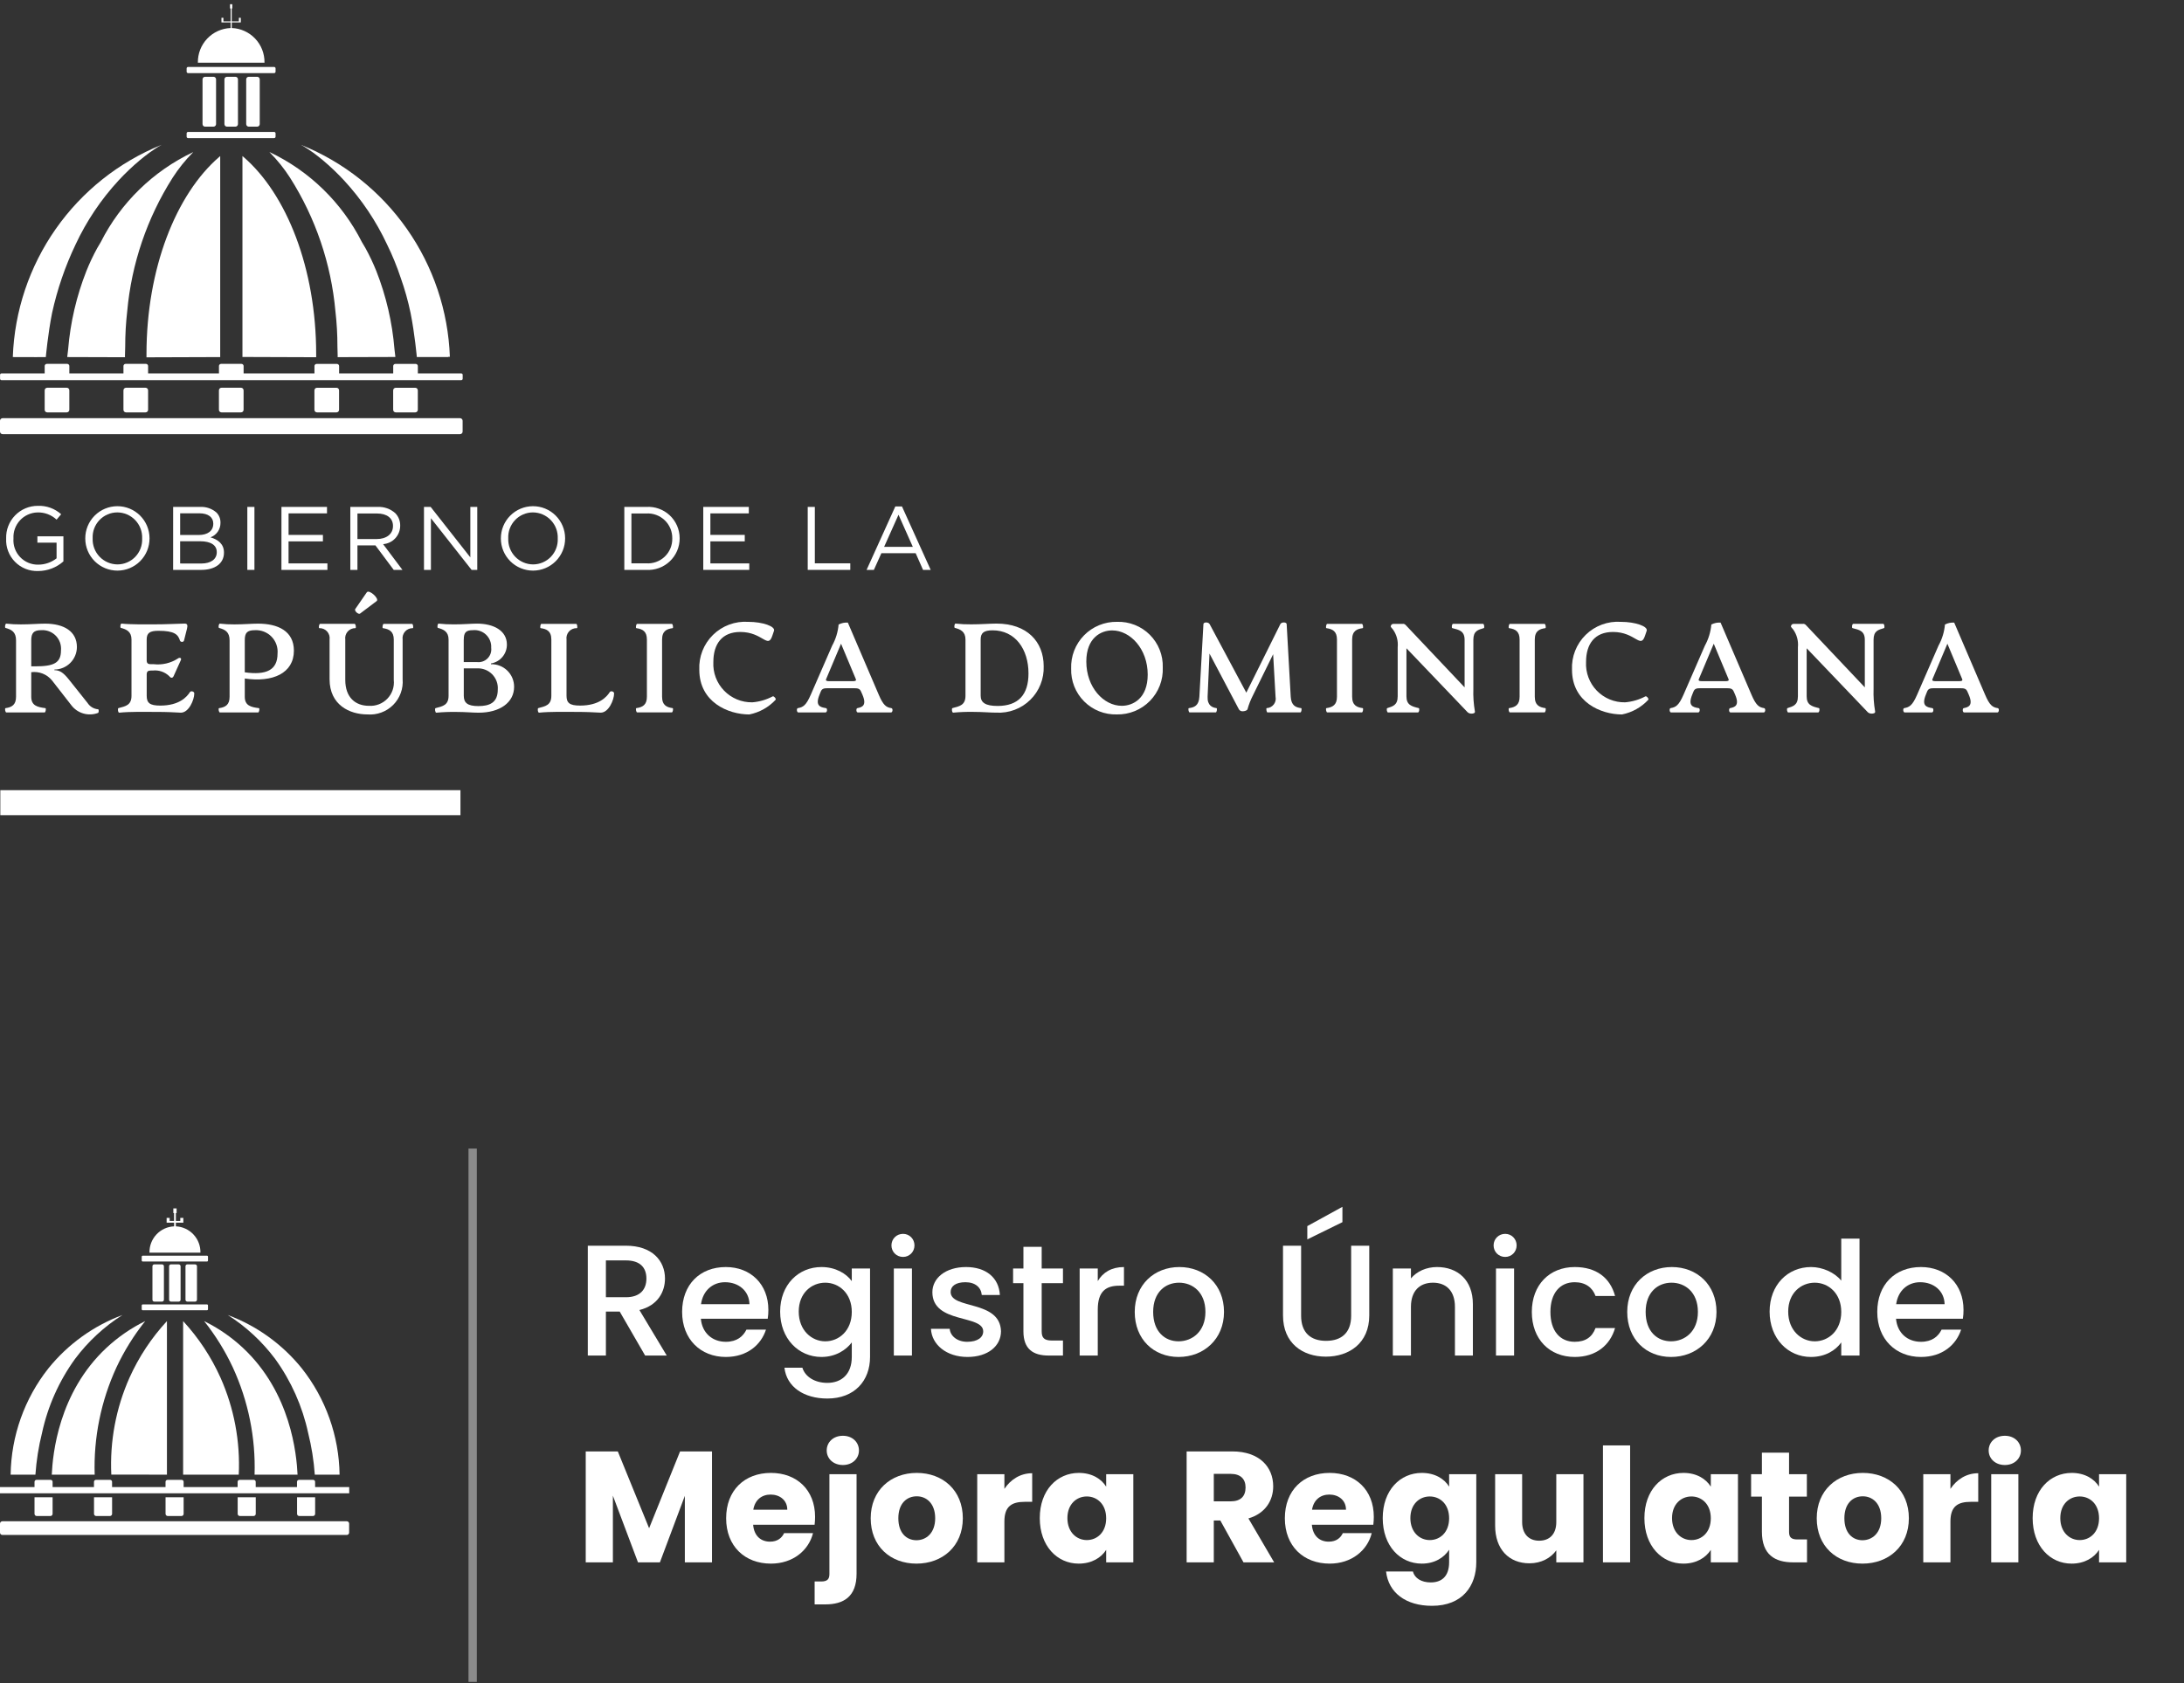
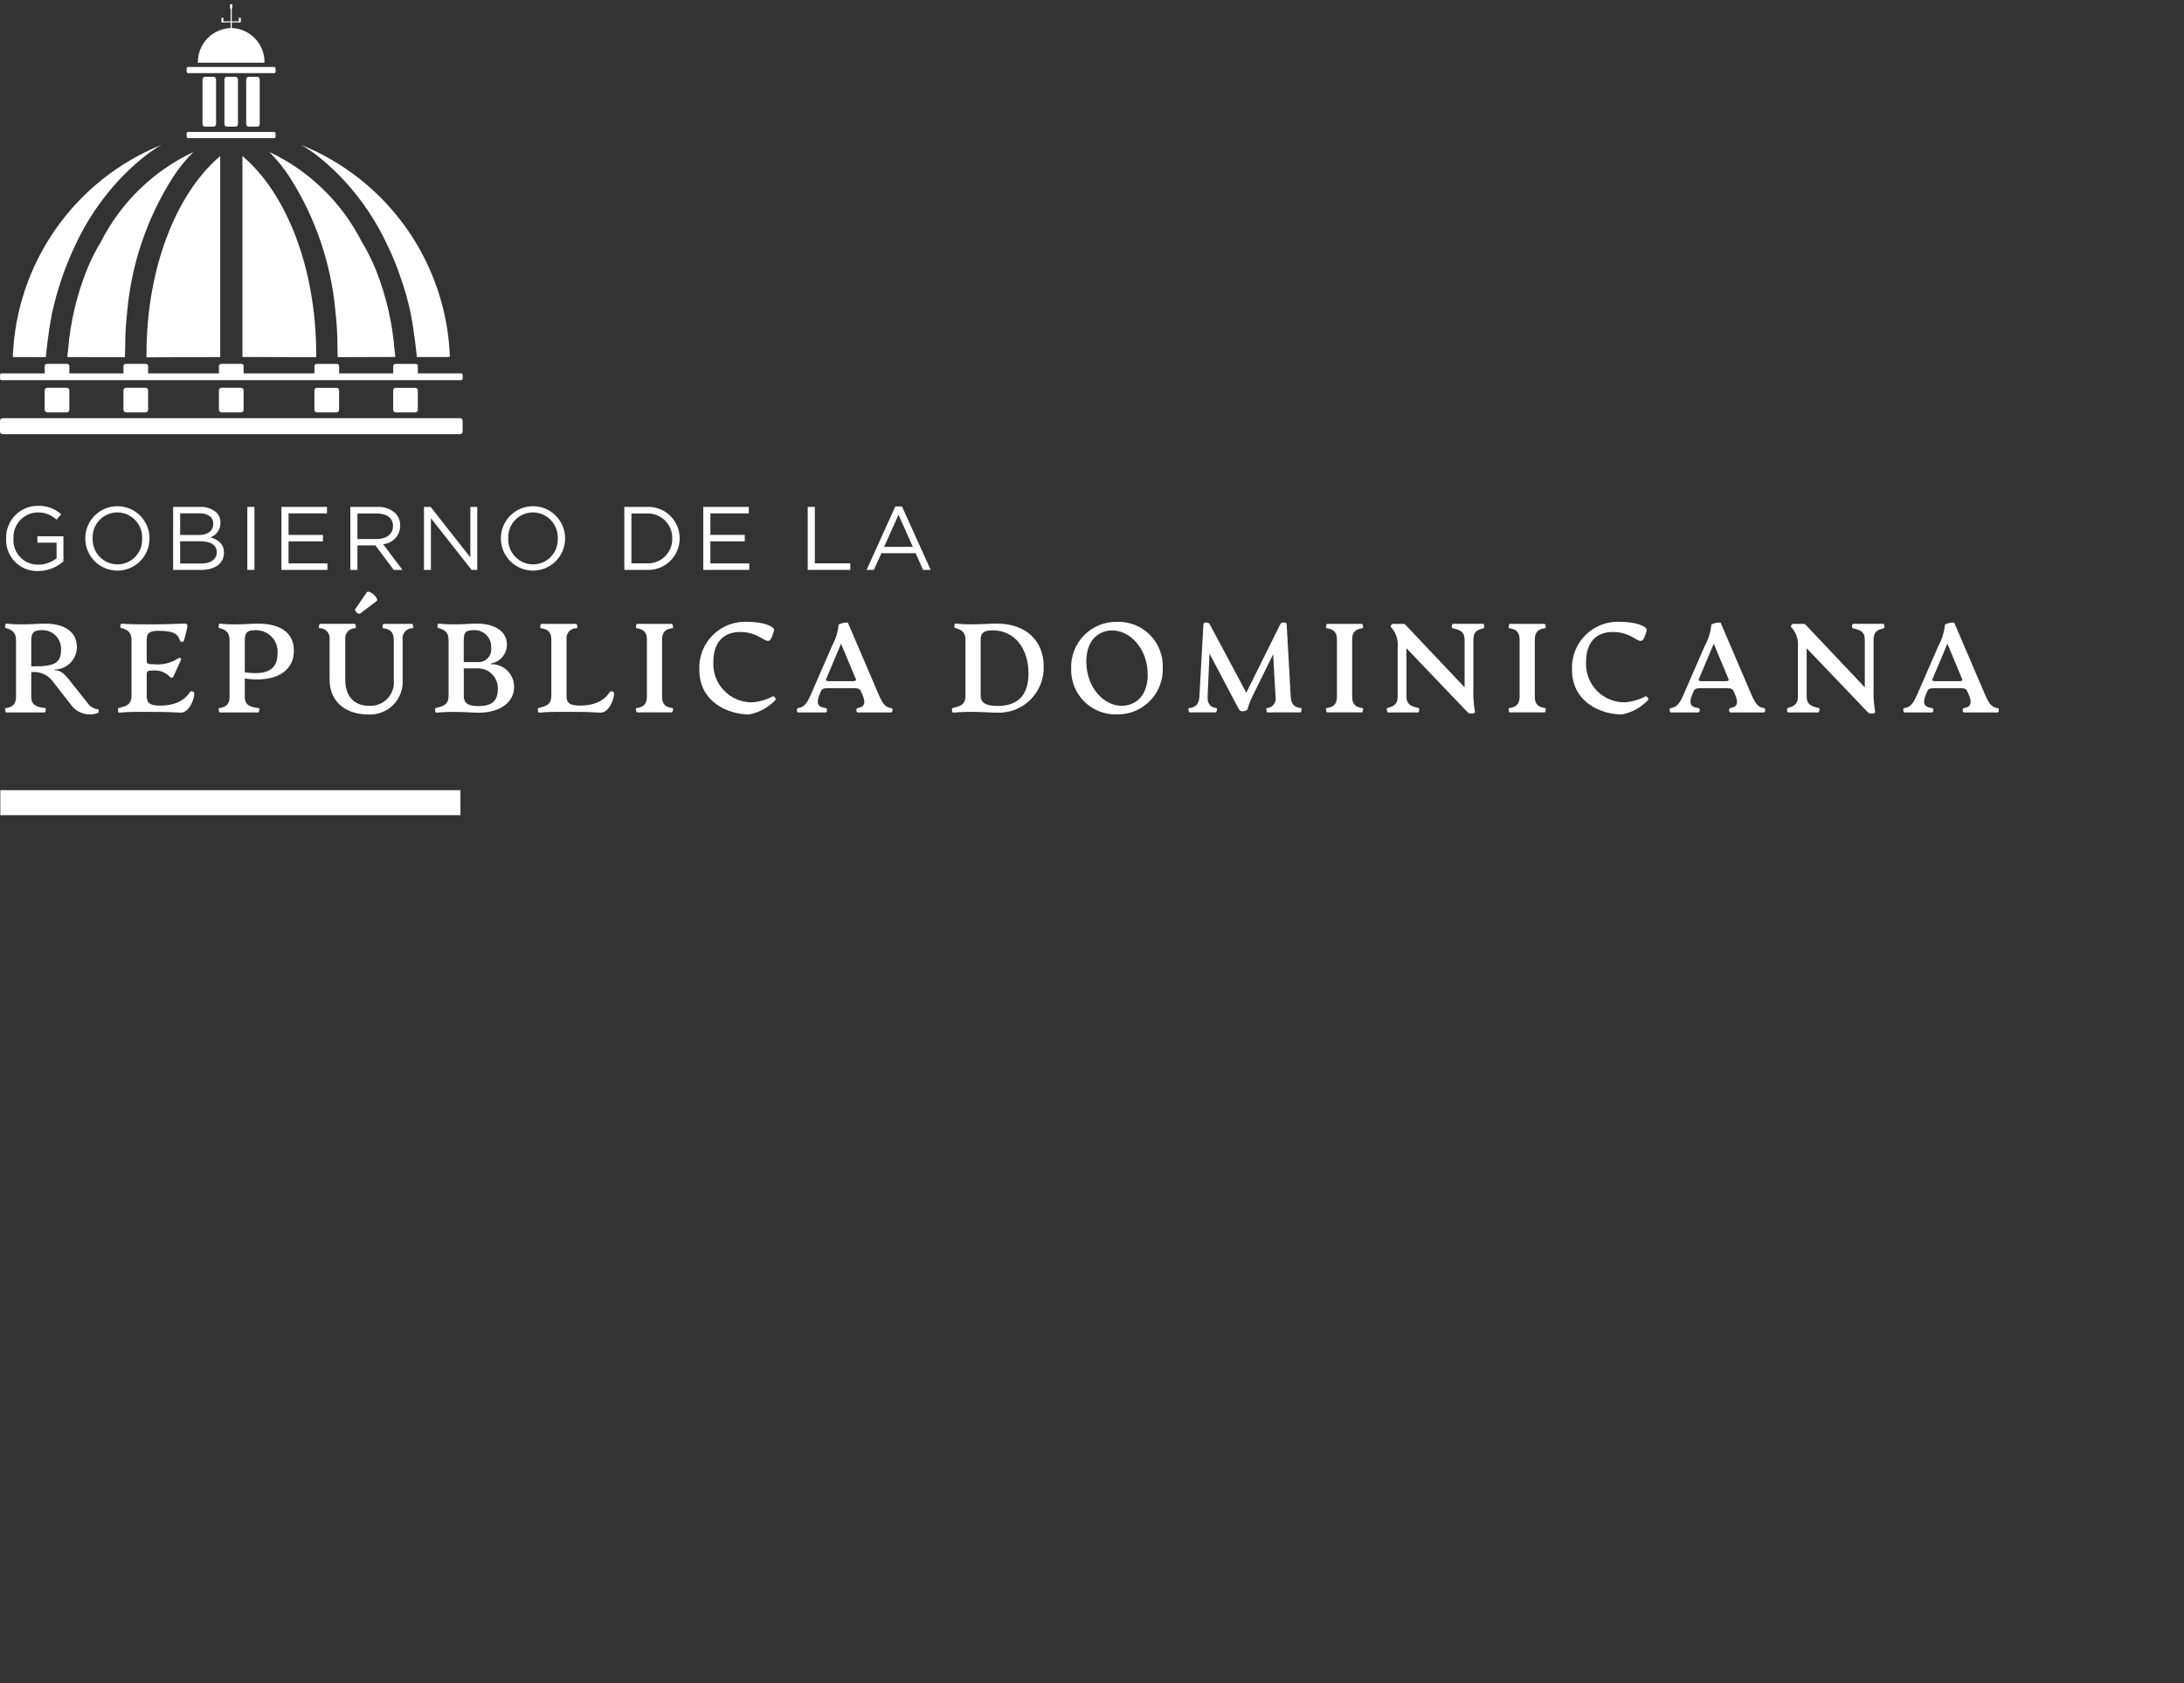
<svg xmlns="http://www.w3.org/2000/svg" width="262" height="202" viewBox="0 0 262 202" fill="none">
  <rect x="0" y="0" width="262" height="202" fill="#333333" stroke="none" />
  <path d="M11.763 85.545C11.205 85.756 10.595 85.782 10.021 85.62C9.447 85.458 8.94 85.117 8.575 84.645L6.237 81.644C5.94 81.282 5.556 81.001 5.121 80.828C4.685 80.656 4.213 80.597 3.748 80.658V83.606C3.748 84.669 4.476 84.851 5.448 84.973C5.554 84.988 5.478 85.489 5.356 85.489H0.756C0.634 85.489 0.543 84.989 0.664 84.973C1.439 84.866 1.924 84.562 1.924 83.606V76.837C1.924 75.837 1.393 75.546 0.664 75.349C0.543 75.319 0.619 74.818 0.756 74.833C1.335 74.899 1.918 74.929 2.501 74.924C3.624 74.924 4.671 74.833 5.401 74.833C7.693 74.833 9.226 75.774 9.226 77.641C9.223 78.356 8.938 79.042 8.432 79.547C7.926 80.053 7.241 80.338 6.526 80.341V80.418C7.133 80.418 7.574 80.676 8.242 81.511L10.503 84.349C10.641 84.564 10.826 84.744 11.045 84.876C11.263 85.007 11.509 85.087 11.763 85.108C11.884 85.106 11.854 85.515 11.763 85.545ZM7.316 78.045C7.346 77.723 7.305 77.398 7.197 77.092C7.088 76.787 6.914 76.509 6.687 76.278C6.46 76.047 6.186 75.868 5.883 75.754C5.579 75.64 5.255 75.593 4.932 75.617C4.032 75.617 3.749 75.981 3.749 76.831V79.957H4.189C6.45 79.959 7.316 79.565 7.316 78.047V78.045Z" fill="white" />
  <path d="M14.211 84.969C15.092 84.742 15.775 84.605 15.775 83.481V76.743C15.775 75.77 15.153 75.513 14.5 75.343C14.378 75.313 14.454 74.811 14.576 74.826C15.684 74.948 17.596 74.918 18.522 74.918C19.903 74.918 20.905 74.856 22.15 74.826C22.514 74.826 22.514 75.07 22.438 75.418L22.074 76.861C22.028 77.074 21.649 77.074 21.588 76.861C21.36 76.118 20.905 75.692 19.008 75.692C17.945 75.692 17.596 75.965 17.596 76.754V79.228C17.596 79.629 17.796 79.698 18.096 79.698H18.43C19.451 79.816 20.481 79.575 21.344 79.016C21.496 78.879 21.83 78.909 21.693 79.216L20.828 81.129C20.707 81.403 20.479 81.373 20.312 81.145C20.051 80.889 19.736 80.695 19.39 80.577C19.044 80.459 18.676 80.419 18.312 80.462H18.099C17.799 80.462 17.599 80.537 17.599 80.931V83.481C17.599 84.347 17.963 84.666 19.223 84.666C21.515 84.666 22.423 83.618 22.79 83.043C22.896 82.874 23.306 82.951 23.306 83.209C23.306 83.983 22.653 85.516 21.697 85.516C20.847 85.471 20.013 85.424 18.738 85.424C17.338 85.424 15.687 85.379 14.306 85.516C14.151 85.531 14.09 84.999 14.211 84.969Z" fill="white" />
  <path d="M29.364 81.416V83.606C29.364 84.669 30.092 84.851 31.064 84.973C31.17 84.988 31.094 85.489 30.973 85.489H26.373C26.252 85.489 26.161 84.989 26.282 84.973C27.057 84.866 27.542 84.562 27.542 83.606V76.837C27.542 75.837 27.011 75.546 26.282 75.349C26.161 75.319 26.237 74.818 26.373 74.833C26.953 74.899 27.536 74.929 28.119 74.924C29.242 74.924 30.183 74.833 30.957 74.833C33.31 74.833 35.257 75.698 35.257 78.081C35.253 80.779 32.718 81.917 29.364 81.416ZM29.364 76.833V80.673C31.944 81.037 33.295 80.415 33.295 78.427C33.328 78.058 33.282 77.686 33.158 77.337C33.034 76.987 32.837 76.668 32.579 76.402C32.321 76.135 32.009 75.928 31.664 75.793C31.319 75.658 30.948 75.599 30.578 75.619C29.622 75.619 29.364 75.952 29.364 76.833Z" fill="white" />
  <path d="M39.538 81.506V76.74C39.562 76.567 39.548 76.39 39.497 76.223C39.446 76.055 39.359 75.901 39.242 75.771C39.124 75.641 38.98 75.538 38.819 75.469C38.658 75.401 38.484 75.368 38.309 75.374C38.187 75.358 38.278 74.857 38.399 74.857H42.543C42.664 74.857 42.756 75.357 42.634 75.374C42.46 75.371 42.288 75.405 42.128 75.474C41.969 75.544 41.827 75.647 41.711 75.777C41.596 75.907 41.51 76.06 41.46 76.227C41.409 76.393 41.396 76.568 41.42 76.74V81.582C41.42 83.706 42.649 84.693 44.258 84.693C44.667 84.72 45.078 84.658 45.461 84.509C45.843 84.361 46.188 84.13 46.473 83.834C46.757 83.537 46.972 83.182 47.105 82.794C47.237 82.405 47.282 81.993 47.238 81.584V76.742C47.238 75.755 46.676 75.481 45.938 75.376C45.832 75.36 45.908 74.859 46.029 74.859H49.438C49.545 74.859 49.638 75.359 49.514 75.376C49.34 75.373 49.168 75.407 49.008 75.476C48.849 75.546 48.707 75.649 48.591 75.779C48.476 75.909 48.39 76.062 48.34 76.229C48.289 76.395 48.276 76.57 48.3 76.742V81.492C48.347 82.059 48.27 82.629 48.074 83.163C47.879 83.697 47.57 84.183 47.169 84.585C46.767 84.988 46.283 85.299 45.75 85.496C45.217 85.693 44.647 85.772 44.08 85.727C41.938 85.727 39.538 84.588 39.538 81.506ZM44 71.078C44.274 70.678 45.549 71.852 45.184 72.125L43.196 73.625C42.996 73.776 42.467 73.291 42.619 73.079L44 71.078Z" fill="white" />
  <path d="M61.673 82.419C61.673 84.3 59.957 85.519 57.423 85.519C56.694 85.519 55.844 85.427 54.723 85.427C53.928 85.414 53.133 85.445 52.34 85.519C52.204 85.534 52.127 85.003 52.249 84.973C53.129 84.745 53.812 84.608 53.812 83.484V76.746C53.812 75.774 53.19 75.516 52.537 75.346C52.416 75.316 52.492 74.815 52.613 74.83C53.224 74.895 53.837 74.926 54.45 74.921C55.664 74.921 56.559 74.83 57.227 74.83C59.185 74.83 60.794 75.65 60.809 77.32C60.819 77.868 60.63 78.401 60.279 78.822C59.928 79.242 59.438 79.522 58.897 79.611V79.702C59.26 79.692 59.62 79.755 59.958 79.887C60.295 80.019 60.603 80.218 60.862 80.472C61.121 80.725 61.327 81.028 61.466 81.363C61.605 81.698 61.676 82.057 61.673 82.419ZM55.632 76.742V79.442H57.195C57.429 79.474 57.666 79.452 57.889 79.377C58.113 79.302 58.316 79.177 58.483 79.011C58.65 78.845 58.777 78.643 58.854 78.421C58.931 78.198 58.955 77.961 58.925 77.727C58.943 77.437 58.897 77.146 58.79 76.874C58.684 76.603 58.519 76.359 58.308 76.158C58.097 75.957 57.845 75.805 57.569 75.712C57.293 75.618 57 75.587 56.71 75.618C55.905 75.619 55.637 75.892 55.637 76.742H55.632ZM59.715 82.752C59.741 82.413 59.694 82.073 59.577 81.754C59.46 81.435 59.276 81.145 59.037 80.903C58.798 80.661 58.51 80.473 58.192 80.353C57.875 80.232 57.535 80.18 57.195 80.202H55.637V83.48C55.637 84.315 56.062 84.726 57.382 84.726C58.713 84.726 59.715 84.33 59.715 82.752Z" fill="white" />
  <path d="M64.577 84.969C65.458 84.741 66.141 84.604 66.141 83.48V76.742C66.141 75.679 65.519 75.466 64.866 75.376C64.745 75.36 64.836 74.859 64.942 74.859H69.131C69.237 74.859 69.313 75.359 69.207 75.376C69.031 75.368 68.855 75.399 68.692 75.466C68.528 75.534 68.382 75.636 68.263 75.767C68.144 75.897 68.056 76.052 68.004 76.221C67.951 76.389 67.937 76.568 67.962 76.742V83.48C67.962 84.346 68.327 84.665 69.587 84.665C71.879 84.665 72.787 83.617 73.153 83.041C73.26 82.873 73.669 82.95 73.669 83.207C73.669 83.981 73.017 85.515 72.06 85.515C71.21 85.469 70.376 85.423 69.101 85.423C67.701 85.423 66.05 85.378 64.669 85.515C64.517 85.53 64.456 84.999 64.577 84.969Z" fill="white" />
  <path d="M76.344 84.969C77.118 84.862 77.604 84.558 77.604 83.602V76.742C77.604 75.785 77.118 75.481 76.344 75.376C76.222 75.36 76.313 74.859 76.434 74.859H80.594C80.715 74.859 80.806 75.359 80.684 75.376C80.032 75.466 79.425 75.676 79.425 76.742V83.602C79.425 84.665 80.032 84.877 80.684 84.969C80.806 84.984 80.715 85.485 80.594 85.485H76.437C76.313 85.485 76.222 84.984 76.344 84.969Z" fill="white" />
  <path d="M83.891 80.37C83.854 79.596 83.982 78.823 84.265 78.101C84.548 77.379 84.98 76.726 85.533 76.183C86.086 75.64 86.748 75.22 87.474 74.95C88.201 74.68 88.976 74.567 89.75 74.617C91.51 74.617 93.028 75.164 92.85 75.695L92.65 76.287C92.103 77.911 91.511 75.832 88.81 75.832C86.639 75.832 85.576 77.243 85.576 79.432C85.543 80.063 85.639 80.694 85.86 81.285C86.081 81.876 86.422 82.416 86.861 82.87C87.299 83.325 87.827 83.684 88.41 83.925C88.993 84.167 89.621 84.285 90.252 84.274C91.107 84.206 91.938 83.963 92.696 83.561C92.817 83.484 93.136 83.834 93.045 83.97C92.204 84.874 91.099 85.49 89.888 85.731C87.338 85.728 83.891 84.241 83.891 80.37Z" fill="white" />
  <path d="M106.905 85.486H102.898C102.698 85.486 102.685 85 102.853 84.97C103.414 84.863 104.021 84.67 103.46 83.36L103.293 82.981C103.141 82.616 102.883 82.581 102.428 82.581H99.328C98.873 82.581 98.615 82.611 98.463 82.981L98.311 83.36C97.78 84.666 98.357 84.86 99.085 84.97C99.285 85 99.237 85.486 99.04 85.486H95.761C95.579 85.486 95.533 85 95.715 84.97C96.338 84.863 96.702 84.651 97.264 83.36L99.829 77.471C100.261 76.689 100.524 75.825 100.603 74.936C100.946 74.762 101.328 74.683 101.711 74.709L105.411 83.345C105.957 84.636 106.321 84.878 106.928 84.97C107.148 85 107.087 85.486 106.905 85.486ZM102.67 81.493L100.894 77.243L99.103 81.493C99.012 81.706 99.24 81.736 99.453 81.736H102.321C102.537 81.736 102.761 81.707 102.67 81.493Z" fill="white" />
  <path d="M114.259 84.969C115.139 84.742 115.822 84.605 115.822 83.481V76.743C115.822 75.77 115.2 75.513 114.547 75.343C114.426 75.313 114.502 74.811 114.623 74.826C115.254 74.895 115.888 74.926 116.523 74.918C117.706 74.918 118.769 74.826 119.543 74.826C123.216 74.826 125.204 77.013 125.204 79.942C125.231 80.689 125.101 81.434 124.824 82.129C124.547 82.825 124.128 83.454 123.594 83.978C123.06 84.503 122.423 84.91 121.722 85.174C121.022 85.438 120.275 85.553 119.528 85.513C118.799 85.513 117.858 85.421 116.735 85.421C115.939 85.408 115.144 85.439 114.352 85.513C114.198 85.531 114.138 84.999 114.259 84.969ZM123.381 80.809C123.381 77.909 121.802 75.635 119.071 75.635C117.993 75.635 117.644 75.968 117.644 76.743V83.481C117.644 84.301 118.205 84.71 119.678 84.71C122.152 84.707 123.381 83.374 123.381 80.806V80.809Z" fill="white" />
  <path d="M128.5 80.233C128.472 79.497 128.595 78.763 128.86 78.076C129.126 77.389 129.529 76.763 130.045 76.237C130.56 75.711 131.178 75.296 131.86 75.017C132.542 74.739 133.274 74.602 134.01 74.616C134.736 74.593 135.459 74.719 136.134 74.986C136.81 75.253 137.423 75.656 137.937 76.169C138.45 76.683 138.853 77.296 139.12 77.972C139.387 78.647 139.513 79.37 139.489 80.096C139.52 80.834 139.399 81.57 139.135 82.259C138.871 82.948 138.468 83.575 137.952 84.103C137.435 84.63 136.817 85.047 136.133 85.326C135.45 85.605 134.717 85.742 133.979 85.727C133.253 85.747 132.53 85.619 131.855 85.35C131.18 85.081 130.567 84.677 130.054 84.162C129.541 83.648 129.138 83.034 128.871 82.358C128.604 81.683 128.478 80.959 128.5 80.233ZM137.683 80.946C137.683 77.88 135.604 75.646 133.418 75.646C132.082 75.646 130.318 76.526 130.318 79.38C130.318 82.48 132.397 84.692 134.567 84.692C135.907 84.695 137.683 83.815 137.683 80.946Z" fill="white" />
  <path d="M156.009 85.485H152.047C151.941 85.485 151.865 84.985 151.956 84.969C152.121 84.963 152.282 84.92 152.429 84.844C152.576 84.769 152.704 84.663 152.805 84.532C152.906 84.402 152.978 84.252 153.015 84.091C153.052 83.93 153.053 83.764 153.019 83.602L152.731 78.502L150.271 83.512C150.018 84.012 149.815 84.535 149.664 85.074C149.634 85.257 149.315 85.348 149.072 85.348C148.976 85.356 148.879 85.334 148.795 85.285C148.711 85.236 148.643 85.162 148.602 85.074L145.096 78.427L144.868 83.602C144.822 84.665 145.445 84.907 145.931 84.969C146.052 84.984 145.961 85.485 145.854 85.485H142.712C142.591 85.485 142.5 84.985 142.621 84.969C143.274 84.892 143.821 84.669 143.881 83.602L144.367 74.89C144.382 74.631 144.959 74.616 145.111 74.89L149.511 83.116L153.595 74.89C153.731 74.616 154.338 74.631 154.353 74.89L154.839 83.602C154.9 84.665 155.446 84.892 156.084 84.969C156.206 84.984 156.115 85.485 156.009 85.485Z" fill="white" />
  <path d="M159.126 84.969C159.9 84.862 160.386 84.558 160.386 83.602V76.742C160.386 75.785 159.9 75.481 159.126 75.376C159.005 75.36 159.096 74.859 159.217 74.859H163.376C163.498 74.859 163.588 75.359 163.467 75.376C162.815 75.466 162.208 75.676 162.208 76.742V83.602C162.208 84.665 162.815 84.877 163.467 84.969C163.588 84.984 163.498 85.485 163.376 85.485H159.217C159.096 85.485 159.005 84.984 159.126 84.969Z" fill="white" />
  <path d="M175.948 85.348L168.722 77.788V83.557C168.722 84.588 169.33 84.757 170.195 84.969C170.316 84.999 170.256 85.486 170.104 85.486H166.504C166.382 85.486 166.291 85.014 166.428 84.969C167.065 84.756 167.672 84.635 167.672 83.557V77.667C167.748 76.915 167.549 76.16 167.111 75.542C166.974 75.36 166.838 75.242 166.838 75.193C166.834 75.109 166.863 75.027 166.919 74.965C166.975 74.902 167.054 74.864 167.138 74.859H168.261C168.328 74.85 168.397 74.858 168.461 74.882C168.524 74.906 168.581 74.945 168.626 74.996L175.699 82.479V76.772C175.699 75.695 175.016 75.572 174.226 75.372C174.105 75.341 174.166 74.856 174.318 74.856H177.918C178.039 74.856 178.118 75.341 177.994 75.372C177.326 75.572 176.749 75.691 176.749 76.772V82.672C176.718 83.567 176.779 84.462 176.931 85.343C176.992 85.571 176.749 85.632 176.506 85.632C176.397 85.632 176.29 85.606 176.193 85.557C176.096 85.508 176.012 85.436 175.948 85.348Z" fill="white" />
  <path d="M181.037 84.969C181.812 84.862 182.297 84.558 182.297 83.602V76.742C182.297 75.785 181.812 75.481 181.037 75.376C180.916 75.36 181.007 74.859 181.129 74.859H185.287C185.409 74.859 185.5 75.359 185.379 75.376C184.726 75.466 184.119 75.676 184.119 76.742V83.602C184.119 84.665 184.726 84.877 185.379 84.969C185.5 84.984 185.409 85.485 185.287 85.485H181.129C181.006 85.485 180.915 84.984 181.037 84.969Z" fill="white" />
  <path d="M188.583 80.37C188.546 79.595 188.673 78.822 188.955 78.1C189.238 77.378 189.67 76.724 190.223 76.18C190.776 75.637 191.438 75.217 192.165 74.948C192.892 74.678 193.668 74.565 194.441 74.617C196.202 74.617 197.72 75.164 197.541 75.695L197.341 76.287C196.794 77.911 196.202 75.832 193.501 75.832C191.33 75.832 190.268 77.243 190.268 79.432C190.235 80.062 190.332 80.692 190.553 81.284C190.774 81.875 191.114 82.415 191.552 82.869C191.991 83.323 192.518 83.682 193.101 83.924C193.685 84.166 194.311 84.285 194.942 84.274C195.797 84.205 196.629 83.963 197.386 83.561C197.508 83.484 197.826 83.834 197.735 83.969C196.894 84.874 195.79 85.49 194.578 85.731C192.028 85.728 188.583 84.241 188.583 80.37Z" fill="white" />
  <path d="M211.598 85.486H207.59C207.39 85.486 207.378 85 207.545 84.97C208.107 84.863 208.714 84.67 208.152 83.36L207.985 82.981C207.833 82.616 207.575 82.581 207.12 82.581H204.02C203.564 82.581 203.306 82.611 203.155 82.981L203.003 83.36C202.471 84.666 203.048 84.86 203.777 84.97C203.977 85 203.929 85.486 203.731 85.486H200.457C200.275 85.486 200.229 85 200.411 84.97C201.033 84.863 201.398 84.651 201.96 83.36L204.525 77.471C204.957 76.689 205.22 75.825 205.299 74.936C205.642 74.762 206.024 74.683 206.407 74.709L210.107 83.345C210.654 84.636 211.018 84.878 211.625 84.97C211.837 85 211.78 85.486 211.598 85.486ZM207.363 81.493L205.587 77.243L203.796 81.493C203.705 81.706 203.933 81.736 204.145 81.736H207.014C207.226 81.736 207.454 81.707 207.363 81.493Z" fill="white" />
  <path d="M223.959 85.348L216.734 77.788V83.557C216.734 84.588 217.341 84.757 218.206 84.969C218.328 84.999 218.267 85.486 218.115 85.486H214.515C214.394 85.486 214.303 85.014 214.439 84.969C215.076 84.756 215.684 84.635 215.684 83.557V77.667C215.76 76.914 215.56 76.159 215.122 75.542C214.986 75.36 214.849 75.242 214.849 75.193C214.845 75.109 214.874 75.027 214.93 74.965C214.986 74.902 215.065 74.864 215.149 74.859H216.272C216.339 74.85 216.408 74.858 216.471 74.882C216.535 74.906 216.591 74.945 216.636 74.996L223.709 82.479V76.772C223.709 75.695 223.026 75.572 222.237 75.372C222.115 75.341 222.176 74.856 222.328 74.856H225.928C226.05 74.856 226.128 75.341 226.004 75.372C225.336 75.572 224.76 75.691 224.76 76.772V82.672C224.729 83.567 224.79 84.462 224.942 85.343C225.002 85.571 224.76 85.632 224.517 85.632C224.408 85.632 224.301 85.606 224.204 85.557C224.107 85.507 224.023 85.436 223.959 85.348Z" fill="white" />
  <path d="M239.627 85.486H235.62C235.42 85.486 235.407 85 235.574 84.97C236.136 84.863 236.743 84.67 236.181 83.36L236.014 82.981C235.862 82.616 235.604 82.581 235.149 82.581H232.049C231.593 82.581 231.335 82.611 231.184 82.981L231.032 83.36C230.501 84.666 231.078 84.86 231.806 84.97C232.006 85 231.958 85.486 231.76 85.486H228.482C228.3 85.486 228.254 85 228.436 84.97C229.058 84.863 229.423 84.651 229.985 83.36L232.55 77.471C232.981 76.689 233.245 75.825 233.324 74.936C233.666 74.762 234.049 74.683 234.432 74.709L238.132 83.345C238.679 84.636 239.043 84.878 239.65 84.97C239.87 85 239.809 85.486 239.627 85.486ZM235.392 81.493L233.616 77.243L231.825 81.493C231.734 81.706 231.962 81.736 232.174 81.736H235.043C235.255 81.736 235.483 81.707 235.392 81.493Z" fill="white" />
  <path d="M0.738 64.626V64.606C0.723 64.098 0.809 63.593 0.993 63.119C1.176 62.646 1.453 62.214 1.806 61.85C2.159 61.485 2.582 61.195 3.05 60.997C3.517 60.799 4.02 60.697 4.527 60.697C5.56 60.655 6.568 61.017 7.338 61.706L6.787 62.353C6.165 61.772 5.338 61.462 4.487 61.489C4.094 61.5 3.706 61.589 3.348 61.751C2.989 61.913 2.666 62.146 2.399 62.435C2.131 62.724 1.924 63.063 1.79 63.433C1.655 63.803 1.596 64.196 1.616 64.59V64.612C1.585 65.019 1.64 65.429 1.777 65.814C1.915 66.199 2.131 66.551 2.413 66.847C2.695 67.143 3.036 67.377 3.413 67.533C3.791 67.689 4.198 67.764 4.606 67.754C5.397 67.751 6.165 67.484 6.787 66.996V65.118H4.487V64.352H7.607V67.364C6.772 68.107 5.693 68.518 4.574 68.519C4.061 68.538 3.549 68.45 3.071 68.26C2.593 68.07 2.16 67.783 1.8 67.417C1.439 67.051 1.158 66.614 0.976 66.133C0.793 65.653 0.712 65.14 0.738 64.626Z" fill="white" />
  <path d="M10.23 64.626V64.605C10.228 64.099 10.326 63.598 10.519 63.13C10.711 62.661 10.994 62.236 11.351 61.877C11.707 61.518 12.132 61.233 12.599 61.038C13.066 60.843 13.566 60.742 14.073 60.74C14.579 60.739 15.08 60.837 15.548 61.029C16.016 61.222 16.442 61.504 16.801 61.861C17.16 62.218 17.445 62.642 17.64 63.109C17.835 63.576 17.936 64.077 17.938 64.583C17.949 64.593 17.949 64.593 17.938 64.605C17.94 65.627 17.537 66.609 16.816 67.334C16.095 68.058 15.116 68.467 14.094 68.47C13.072 68.472 12.091 68.069 11.366 67.348C10.641 66.627 10.232 65.648 10.23 64.626ZM17.053 64.626V64.605C17.069 64.203 17.004 63.802 16.861 63.425C16.719 63.048 16.503 62.704 16.224 62.413C15.946 62.122 15.613 61.89 15.243 61.73C14.873 61.571 14.475 61.488 14.073 61.485C13.672 61.486 13.276 61.568 12.909 61.726C12.541 61.884 12.209 62.115 11.933 62.405C11.656 62.694 11.441 63.037 11.301 63.411C11.16 63.786 11.097 64.185 11.115 64.585V64.607C11.099 65.009 11.164 65.411 11.306 65.787C11.448 66.164 11.665 66.508 11.943 66.799C12.221 67.09 12.555 67.322 12.925 67.481C13.294 67.641 13.692 67.724 14.095 67.726C14.495 67.725 14.891 67.643 15.258 67.485C15.626 67.327 15.958 67.097 16.235 66.807C16.511 66.517 16.726 66.175 16.866 65.8C17.007 65.425 17.07 65.026 17.053 64.626Z" fill="white" />
  <path d="M20.771 60.827H23.988C24.709 60.785 25.417 61.025 25.963 61.496C26.121 61.655 26.245 61.844 26.328 62.052C26.412 62.26 26.453 62.482 26.449 62.706V62.727C26.456 63.107 26.345 63.48 26.13 63.794C25.914 64.107 25.607 64.346 25.249 64.476C26.149 64.746 26.868 65.264 26.868 66.3V66.322C26.868 67.622 25.778 68.384 24.126 68.384H20.769L20.771 60.827ZM23.847 64.195C24.873 64.195 25.586 63.731 25.586 62.845V62.825C25.586 62.079 24.992 61.593 23.912 61.593H21.612V64.193L23.847 64.195ZM24.147 67.618C25.291 67.618 26.004 67.109 26.004 66.268V66.246C26.004 65.426 25.313 64.946 23.995 64.946H21.61V67.613L24.147 67.618Z" fill="white" />
  <path d="M29.67 60.826H30.523V68.383H29.67V60.826Z" fill="white" />
  <path d="M33.765 60.826H39.227V61.604H34.618V64.183H38.739V64.96H34.615V67.605H39.278V68.383H33.762L33.765 60.826Z" fill="white" />
  <path d="M42.027 60.827H45.277C46.065 60.784 46.837 61.056 47.425 61.582C47.616 61.779 47.765 62.013 47.865 62.269C47.965 62.525 48.014 62.798 48.008 63.072V63.093C48.007 63.651 47.795 64.188 47.414 64.596C47.034 65.004 46.514 65.253 45.957 65.293L48.278 68.382H47.231L45.039 65.445H42.88V68.382H42.027V60.827ZM45.201 64.681C46.335 64.681 47.144 64.098 47.144 63.126V63.105C47.144 62.178 46.432 61.615 45.212 61.615H42.88V64.681L45.201 64.681Z" fill="white" />
  <path d="M50.862 60.826H51.662L56.423 66.882V60.826H57.254V68.383H56.574L51.694 62.183V68.383H50.863L50.862 60.826Z" fill="white" />
  <path d="M60.086 64.626V64.605C60.084 64.099 60.183 63.598 60.375 63.13C60.567 62.661 60.85 62.236 61.207 61.877C61.564 61.518 61.988 61.233 62.455 61.038C62.922 60.843 63.423 60.742 63.929 60.74C64.435 60.739 64.936 60.837 65.405 61.029C65.873 61.222 66.299 61.504 66.657 61.861C67.016 62.218 67.301 62.642 67.496 63.109C67.691 63.576 67.793 64.077 67.794 64.583C67.805 64.593 67.805 64.593 67.794 64.605C67.795 65.111 67.697 65.613 67.505 66.081C67.312 66.549 67.029 66.975 66.673 67.334C66.316 67.692 65.892 67.977 65.424 68.172C64.957 68.367 64.457 68.468 63.95 68.47C63.444 68.471 62.943 68.373 62.475 68.18C62.007 67.988 61.581 67.705 61.222 67.348C60.863 66.991 60.578 66.567 60.383 66.1C60.188 65.633 60.087 65.132 60.086 64.626ZM66.909 64.626V64.605C66.925 64.203 66.86 63.802 66.718 63.425C66.576 63.049 66.359 62.705 66.081 62.413C65.803 62.122 65.469 61.89 65.1 61.731C64.73 61.571 64.332 61.488 63.93 61.485C63.53 61.486 63.134 61.568 62.766 61.726C62.398 61.884 62.066 62.115 61.79 62.405C61.514 62.694 61.299 63.037 61.158 63.411C61.018 63.786 60.954 64.185 60.972 64.585V64.607C60.956 65.009 61.021 65.411 61.163 65.787C61.306 66.163 61.522 66.507 61.8 66.798C62.078 67.089 62.412 67.322 62.781 67.481C63.151 67.64 63.548 67.724 63.951 67.726C64.351 67.725 64.747 67.643 65.115 67.485C65.483 67.327 65.814 67.097 66.091 66.807C66.367 66.517 66.582 66.175 66.723 65.8C66.863 65.425 66.927 65.026 66.909 64.626Z" fill="white" />
  <path d="M74.895 60.827H77.518C78.033 60.792 78.549 60.864 79.034 61.038C79.52 61.211 79.964 61.482 80.341 61.834C80.717 62.187 81.017 62.612 81.223 63.085C81.428 63.558 81.534 64.068 81.534 64.584V64.606C81.535 65.122 81.429 65.633 81.224 66.108C81.019 66.582 80.72 67.009 80.343 67.363C79.967 67.717 79.522 67.99 79.036 68.166C78.551 68.341 78.034 68.415 77.518 68.384H74.895V60.827ZM77.518 67.596C77.923 67.624 78.329 67.568 78.711 67.431C79.093 67.294 79.442 67.079 79.737 66.8C80.031 66.521 80.264 66.183 80.421 65.809C80.578 65.435 80.655 65.032 80.648 64.627V64.606C80.656 64.199 80.579 63.795 80.423 63.419C80.266 63.043 80.034 62.704 79.74 62.423C79.445 62.142 79.096 61.925 78.714 61.786C78.331 61.647 77.924 61.588 77.518 61.615H75.747V67.596H77.518Z" fill="white" />
  <path d="M84.367 60.826H89.83V61.604H85.22V64.183H89.344V64.96H85.22V67.605H89.884V68.383H84.367V60.826Z" fill="white" />
  <path d="M96.897 60.826H97.75V67.595H102.004V68.383H96.897V60.826Z" fill="white" />
  <path d="M107.405 60.773H108.205L111.649 68.383H110.731L109.847 66.383H105.733L104.833 68.383H103.959L107.405 60.773ZM109.505 65.619L107.789 61.767L106.062 65.619H109.505Z" fill="white" />
  <path d="M28.237 9.212H27.233C27.062 9.212 26.923 9.351 26.923 9.522V14.889C26.923 15.06 27.062 15.199 27.233 15.199H28.237C28.408 15.199 28.547 15.06 28.547 14.889V9.522C28.547 9.351 28.408 9.212 28.237 9.212Z" fill="white" />
  <path d="M30.849 9.212H29.845C29.674 9.212 29.535 9.351 29.535 9.522V14.889C29.535 15.06 29.674 15.199 29.845 15.199H30.849C31.02 15.199 31.159 15.06 31.159 14.889V9.522C31.159 9.351 31.02 9.212 30.849 9.212Z" fill="white" />
  <path d="M25.61 9.212H24.606C24.435 9.212 24.296 9.351 24.296 9.522V14.889C24.296 15.06 24.435 15.199 24.606 15.199H25.61C25.781 15.199 25.92 15.06 25.92 14.889V9.522C25.92 9.351 25.781 9.212 25.61 9.212Z" fill="white" />
  <path d="M32.886 8.034H22.561C22.466 8.034 22.389 8.111 22.389 8.206V8.602C22.389 8.697 22.466 8.774 22.561 8.774H32.886C32.981 8.774 33.058 8.697 33.058 8.602V8.206C33.058 8.111 32.981 8.034 32.886 8.034Z" fill="white" />
  <path d="M37.572 18.317C37.908 18.566 38.294 18.863 38.721 19.217C39.626 19.977 40.482 20.793 41.285 21.66C43.384 23.937 45.119 26.524 46.431 29.329C47.07 30.627 47.618 31.968 48.072 33.342C48.562 34.718 48.957 36.127 49.254 37.557C49.754 40.047 50.004 42.839 50.004 42.839H53.825L53.819 42.777L53.968 42.833V42.806C53.765 37.302 51.974 31.975 48.812 27.466C45.649 22.957 41.25 19.459 36.145 17.394L36.105 17.378C36.395 17.535 36.677 17.707 36.95 17.894C37.139 18.017 37.35 18.164 37.572 18.317Z" fill="white" />
  <path d="M47.423 42.76C47.398 42.474 47.356 42.195 47.323 41.911C47.06 38.686 46.324 35.517 45.138 32.506C44.761 31.567 44.327 30.651 43.838 29.765C43.7 29.518 43.555 29.284 43.413 29.046C41.024 24.317 37.127 20.518 32.338 18.25L32.32 18.239L32.352 18.281C33.272 19.208 34.091 20.228 34.796 21.326C37.86 26.157 39.726 31.649 40.238 37.346C40.401 38.751 40.481 40.163 40.479 41.577C40.492 41.953 40.506 42.566 40.511 42.777L40.496 42.854H41.291L47.4 42.836V42.831H47.433L47.423 42.76Z" fill="white" />
  <path d="M31.73 7.49C31.742 6.426 31.339 5.399 30.605 4.628C29.872 3.857 28.866 3.403 27.803 3.362V2.687H28.888V2.57V2.17C28.887 2.16 28.884 2.151 28.877 2.144C28.87 2.138 28.86 2.134 28.851 2.134H28.69C28.68 2.134 28.671 2.138 28.664 2.144C28.657 2.151 28.653 2.16 28.653 2.17V2.564H27.8V1.02H27.823C27.835 1.02 27.847 1.015 27.855 1.006C27.864 0.998 27.869 0.986 27.869 0.974V0.547C27.869 0.535 27.864 0.523 27.855 0.514C27.847 0.505 27.835 0.5 27.823 0.5H27.638C27.632 0.5 27.625 0.501 27.62 0.504C27.614 0.506 27.609 0.509 27.605 0.514C27.601 0.518 27.597 0.523 27.595 0.529C27.593 0.535 27.592 0.541 27.592 0.547V0.974C27.592 0.98 27.593 0.986 27.595 0.992C27.597 0.997 27.601 1.003 27.605 1.007C27.609 1.011 27.614 1.014 27.62 1.017C27.626 1.019 27.632 1.02 27.638 1.02H27.665V2.564H26.801V2.17C26.8 2.16 26.797 2.151 26.79 2.144C26.783 2.138 26.773 2.134 26.764 2.134H26.603C26.598 2.134 26.593 2.135 26.589 2.136C26.584 2.138 26.58 2.141 26.577 2.144C26.573 2.148 26.57 2.152 26.569 2.156C26.567 2.16 26.566 2.165 26.566 2.17V2.57V2.688H27.666V3.364C26.6 3.405 25.592 3.861 24.858 4.635C24.124 5.409 23.722 6.439 23.738 7.506V7.525H31.728L31.73 7.49Z" fill="white" />
  <path d="M32.886 15.83H22.561C22.466 15.83 22.389 15.907 22.389 16.002V16.398C22.389 16.493 22.466 16.57 22.561 16.57H32.886C32.981 16.57 33.058 16.493 33.058 16.398V16.002C33.058 15.907 32.981 15.83 32.886 15.83Z" fill="white" />
  <path d="M29.195 18.818L29.085 18.724V42.834L37.929 42.865C37.929 42.865 37.929 42.615 37.929 42.49C37.929 32.206 34.387 23.286 29.195 18.818Z" fill="white" />
  <path d="M49.813 46.529H47.476C47.305 46.529 47.166 46.668 47.166 46.839V49.174C47.166 49.346 47.305 49.484 47.476 49.484H49.813C49.984 49.484 50.123 49.346 50.123 49.174V46.839C50.123 46.668 49.984 46.529 49.813 46.529Z" fill="white" />
  <path d="M17.457 46.526H15.119C14.947 46.526 14.809 46.665 14.809 46.836V49.174C14.809 49.346 14.947 49.484 15.119 49.484H17.457C17.628 49.484 17.767 49.346 17.767 49.174V46.836C17.767 46.665 17.628 46.526 17.457 46.526Z" fill="white" />
  <path d="M40.366 46.529H38.029C37.858 46.529 37.719 46.668 37.719 46.839V49.174C37.719 49.346 37.858 49.484 38.029 49.484H40.366C40.537 49.484 40.676 49.346 40.676 49.174V46.839C40.676 46.668 40.537 46.529 40.366 46.529Z" fill="white" />
  <path d="M28.911 46.526H26.573C26.401 46.526 26.263 46.665 26.263 46.836V49.174C26.263 49.346 26.401 49.484 26.573 49.484H28.911C29.082 49.484 29.221 49.346 29.221 49.174V46.836C29.221 46.665 29.082 46.526 28.911 46.526Z" fill="white" />
  <path d="M55.326 44.806H55.192H50.127V43.926C50.127 43.857 50.1 43.791 50.051 43.743C50.002 43.694 49.937 43.667 49.868 43.667H47.43C47.361 43.667 47.295 43.694 47.247 43.743C47.198 43.791 47.171 43.857 47.171 43.926V44.806H40.681V43.926C40.681 43.892 40.674 43.858 40.661 43.827C40.648 43.795 40.629 43.767 40.605 43.743C40.581 43.718 40.552 43.7 40.52 43.687C40.489 43.674 40.455 43.667 40.421 43.667H37.983C37.914 43.667 37.848 43.694 37.8 43.743C37.751 43.791 37.724 43.857 37.724 43.926V44.806H29.224V43.921C29.224 43.852 29.197 43.786 29.148 43.738C29.1 43.689 29.034 43.662 28.965 43.662H26.526C26.457 43.662 26.391 43.689 26.343 43.738C26.294 43.786 26.267 43.852 26.267 43.921V44.806H17.767V43.921C17.767 43.852 17.74 43.786 17.691 43.738C17.642 43.689 17.577 43.662 17.508 43.662H15.069C15 43.662 14.934 43.689 14.886 43.738C14.837 43.786 14.81 43.852 14.81 43.921V44.806H8.318V43.921C8.318 43.887 8.311 43.853 8.298 43.822C8.285 43.79 8.266 43.762 8.242 43.738C8.218 43.714 8.189 43.694 8.157 43.681C8.126 43.669 8.092 43.662 8.058 43.662H5.62C5.551 43.662 5.485 43.689 5.436 43.738C5.388 43.786 5.36 43.852 5.36 43.921V44.806H0.318H0.178C0.155 44.806 0.133 44.81 0.112 44.819C0.091 44.828 0.072 44.84 0.056 44.856C0.04 44.872 0.028 44.891 0.019 44.912C0.01 44.933 0.006 44.956 0.006 44.978V45.442C0.006 45.488 0.024 45.532 0.056 45.564C0.089 45.596 0.132 45.614 0.178 45.614H55.332C55.378 45.614 55.422 45.596 55.454 45.564C55.486 45.532 55.505 45.488 55.505 45.442V44.978C55.505 44.955 55.5 44.932 55.491 44.911C55.482 44.889 55.468 44.87 55.452 44.854C55.435 44.838 55.415 44.826 55.394 44.817C55.372 44.809 55.349 44.805 55.326 44.806Z" fill="white" />
  <path d="M8.007 46.526H5.669C5.498 46.526 5.359 46.665 5.359 46.836V49.174C5.359 49.346 5.498 49.484 5.669 49.484H8.007C8.179 49.484 8.317 49.346 8.317 49.174V46.836C8.317 46.665 8.179 46.526 8.007 46.526Z" fill="white" />
  <path d="M26.416 42.847V18.73L26.306 18.823C21.114 23.293 17.573 32.223 17.573 42.502C17.573 42.628 17.573 42.877 17.573 42.877L26.416 42.847Z" fill="white" />
  <path d="M1.675 42.849H3.11L4.457 42.854V42.849H5.496C5.496 42.849 5.748 40.056 6.246 37.564C6.867 34.721 7.814 31.96 9.068 29.334C10.379 26.528 12.115 23.941 14.214 21.664C15.017 20.796 15.873 19.98 16.778 19.22C17.203 18.869 17.589 18.573 17.926 18.32C18.148 18.166 18.362 18.02 18.55 17.89C18.822 17.703 19.104 17.531 19.394 17.374L19.355 17.39C14.249 19.457 9.85 22.958 6.689 27.469C3.528 31.98 1.739 37.309 1.538 42.814V42.843H1.68L1.675 42.849Z" fill="white" />
  <path d="M20.703 21.337C21.408 20.238 22.227 19.218 23.146 18.291L23.178 18.248L23.161 18.259C18.371 20.528 14.474 24.328 12.084 29.059C11.942 29.297 11.797 29.531 11.659 29.778C11.172 30.665 10.74 31.58 10.364 32.519C9.176 35.531 8.438 38.702 8.173 41.929C8.141 42.213 8.099 42.493 8.073 42.779L8.068 42.845H8.1L14.018 42.863H15.003L14.988 42.785C14.993 42.578 15.007 41.964 15.02 41.585C15.019 40.171 15.1 38.758 15.261 37.353C15.774 31.657 17.64 26.166 20.703 21.337Z" fill="white" />
  <path d="M55.188 50.18H0.31C0.139 50.18 0 50.319 0 50.49V51.787C0 51.958 0.139 52.097 0.31 52.097H55.188C55.359 52.097 55.498 51.958 55.498 51.787V50.49C55.498 50.319 55.359 50.18 55.188 50.18Z" fill="white" />
  <path d="M55.238 97.816H0.038V94.816H55.238" fill="white" />
  <g clip-path="url(#clip0_69_4941)">
    <path d="M21.098 147.154V146.715H21.995V146.143H21.626V146.505H21.098V145.558H21.186V145H20.794V145.558H20.882V146.506H20.354V146.143H19.99V146.716H20.887V147.154C20.08 147.188 19.319 147.538 18.766 148.128C18.214 148.718 17.914 149.502 17.931 150.311H24.045C24.062 149.503 23.763 148.721 23.212 148.132C22.662 147.542 21.903 147.191 21.098 147.154Z" fill="white" />
    <path d="M17.121 151.373H24.831C24.863 151.373 24.894 151.36 24.916 151.337C24.939 151.315 24.951 151.284 24.951 151.252V150.794C24.951 150.762 24.939 150.732 24.916 150.709C24.894 150.686 24.863 150.674 24.831 150.674H17.121C17.09 150.674 17.059 150.686 17.037 150.709C17.014 150.732 17.001 150.762 17.001 150.794V151.254C17.001 151.269 17.005 151.285 17.011 151.3C17.017 151.314 17.025 151.327 17.037 151.338C17.048 151.349 17.061 151.358 17.076 151.364C17.09 151.37 17.106 151.373 17.121 151.373Z" fill="white" />
    <path d="M17.121 157.222H24.831C24.863 157.222 24.894 157.21 24.916 157.187C24.939 157.164 24.951 157.134 24.951 157.102V156.642C24.951 156.627 24.948 156.611 24.942 156.596C24.936 156.582 24.927 156.569 24.915 156.558C24.904 156.547 24.891 156.538 24.876 156.532C24.861 156.526 24.846 156.523 24.83 156.523H17.121C17.09 156.523 17.059 156.536 17.037 156.559C17.014 156.581 17.001 156.612 17.001 156.644V157.103C17.001 157.119 17.005 157.135 17.011 157.149C17.017 157.164 17.025 157.177 17.037 157.188C17.048 157.199 17.061 157.208 17.076 157.214C17.09 157.219 17.106 157.222 17.121 157.222Z" fill="white" />
    <path d="M18.516 151.714C18.486 151.713 18.456 151.719 18.428 151.73C18.4 151.741 18.374 151.758 18.353 151.779C18.331 151.801 18.314 151.826 18.303 151.854C18.292 151.882 18.286 151.912 18.287 151.943V155.96C18.287 156.02 18.31 156.077 18.352 156.119C18.394 156.161 18.451 156.185 18.511 156.185H19.44C19.5 156.185 19.557 156.161 19.599 156.119C19.641 156.077 19.664 156.02 19.664 155.96V151.943C19.664 151.883 19.641 151.826 19.599 151.784C19.557 151.742 19.5 151.718 19.44 151.718L18.516 151.714Z" fill="white" />
    <path d="M20.51 151.714C20.48 151.714 20.451 151.72 20.424 151.731C20.396 151.743 20.371 151.76 20.35 151.781C20.329 151.802 20.313 151.828 20.302 151.855C20.291 151.883 20.285 151.913 20.286 151.942V155.96C20.286 156.02 20.31 156.077 20.352 156.119C20.394 156.161 20.451 156.185 20.51 156.185H21.44C21.499 156.185 21.556 156.161 21.598 156.119C21.64 156.077 21.664 156.02 21.664 155.96V151.942C21.664 151.883 21.64 151.826 21.598 151.784C21.556 151.741 21.499 151.718 21.44 151.718L20.51 151.714Z" fill="white" />
    <path d="M22.476 151.714C22.446 151.714 22.417 151.72 22.389 151.731C22.362 151.743 22.337 151.76 22.316 151.781C22.295 151.802 22.279 151.828 22.268 151.855C22.257 151.883 22.251 151.913 22.252 151.942V155.96C22.252 156.02 22.275 156.077 22.317 156.119C22.36 156.161 22.416 156.185 22.476 156.185H23.405C23.465 156.185 23.522 156.161 23.564 156.119C23.606 156.077 23.63 156.02 23.63 155.96V151.942C23.63 151.883 23.606 151.826 23.564 151.784C23.522 151.741 23.465 151.718 23.405 151.718L22.476 151.714Z" fill="white" />
    <path d="M5.043 171.936C5.735 168.738 7.081 165.718 8.997 163.067C10.559 160.977 12.488 159.19 14.689 157.792C11.21 159.09 8.143 161.3 5.808 164.192C2.934 167.827 1.34 172.312 1.275 176.949H4.249C4.367 175.258 4.632 173.58 5.043 171.936Z" fill="white" />
    <path d="M33.012 163.068C34.928 165.718 36.274 168.738 36.965 171.936C37.378 173.581 37.645 175.26 37.763 176.952H40.738C40.673 172.314 39.079 167.827 36.204 164.191C33.868 161.298 30.799 159.087 27.317 157.791C29.52 159.189 31.449 160.977 33.012 163.068Z" fill="white" />
    <path d="M17.421 158.524C15.726 159.358 14.161 160.435 12.778 161.723C6.993 167.119 6.323 174.543 6.211 176.951H11.358C11.218 172.518 12.111 168.112 13.966 164.085C14.894 162.101 16.054 160.235 17.421 158.524Z" fill="white" />
    <path d="M35.696 176.951C35.581 174.547 34.914 167.12 29.13 161.723C27.747 160.435 26.183 159.358 24.487 158.524C25.85 160.235 27.007 162.102 27.932 164.085C29.787 168.112 30.68 172.518 30.539 176.951H35.696Z" fill="white" />
    <path d="M20.027 176.951V158.524C18.172 160.53 16.655 162.823 15.535 165.316C13.91 168.967 13.163 172.948 13.353 176.941L20.027 176.951Z" fill="white" />
    <path d="M21.968 158.524V176.951H28.642C28.831 172.959 28.084 168.977 26.459 165.327C25.34 162.83 23.823 160.533 21.968 158.524Z" fill="white" />
    <path d="M37.801 178.437V177.812C37.801 177.749 37.776 177.688 37.731 177.643C37.686 177.598 37.626 177.573 37.562 177.573H35.868C35.805 177.573 35.744 177.598 35.699 177.643C35.654 177.688 35.629 177.749 35.629 177.812V178.437H30.676V177.812C30.676 177.749 30.651 177.688 30.607 177.644C30.562 177.599 30.502 177.574 30.439 177.573H28.744C28.681 177.573 28.62 177.598 28.576 177.643C28.531 177.688 28.506 177.749 28.506 177.812V178.437H22.029V177.812C22.029 177.749 22.004 177.688 21.959 177.643C21.914 177.598 21.854 177.573 21.79 177.573H20.096C20.032 177.573 19.972 177.598 19.927 177.643C19.882 177.688 19.857 177.749 19.857 177.812V178.437H13.444V177.812C13.444 177.749 13.419 177.688 13.374 177.643C13.329 177.598 13.269 177.573 13.206 177.573H11.511C11.448 177.573 11.387 177.598 11.342 177.643C11.298 177.688 11.273 177.749 11.273 177.812V178.437H6.31V177.812C6.31 177.749 6.285 177.688 6.24 177.643C6.196 177.598 6.135 177.573 6.072 177.573H4.38C4.316 177.573 4.256 177.598 4.211 177.643C4.166 177.688 4.141 177.749 4.141 177.812V178.437H0V179.188H41.893V178.441L37.801 178.437Z" fill="white" />
    <path d="M6.048 181.912C6.117 181.912 6.184 181.885 6.232 181.836C6.281 181.787 6.309 181.72 6.309 181.651V179.663H4.141V181.651C4.141 181.72 4.169 181.787 4.217 181.836C4.266 181.885 4.333 181.912 4.402 181.912H6.048Z" fill="white" />
    <path d="M13.186 181.912C13.255 181.912 13.322 181.885 13.37 181.836C13.419 181.787 13.447 181.72 13.447 181.651V179.663H11.279V181.651C11.279 181.72 11.306 181.787 11.355 181.836C11.404 181.885 11.471 181.912 11.54 181.912H13.186Z" fill="white" />
    <path d="M21.768 181.912C21.837 181.912 21.904 181.885 21.953 181.836C22.001 181.787 22.029 181.72 22.029 181.651V179.663H19.861V181.651C19.861 181.72 19.889 181.787 19.938 181.836C19.986 181.885 20.053 181.912 20.122 181.912H21.768Z" fill="white" />
    <path d="M30.421 181.912C30.49 181.912 30.556 181.885 30.605 181.836C30.654 181.787 30.681 181.72 30.681 181.651V179.663H28.512V181.651C28.512 181.72 28.54 181.787 28.589 181.836C28.638 181.885 28.704 181.912 28.773 181.912H30.421Z" fill="white" />
    <path d="M37.544 181.912C37.613 181.912 37.68 181.885 37.728 181.836C37.777 181.787 37.805 181.72 37.805 181.651V179.663H35.636V181.651C35.636 181.72 35.663 181.787 35.712 181.836C35.761 181.885 35.827 181.912 35.897 181.912H37.544Z" fill="white" />
    <path d="M41.607 182.543H0.282C0.207 182.543 0.135 182.573 0.082 182.626C0.03 182.679 0 182.75 0 182.825L0 183.901C0 183.976 0.03 184.048 0.082 184.101C0.135 184.154 0.207 184.183 0.282 184.183H41.602C41.677 184.183 41.748 184.154 41.801 184.101C41.854 184.048 41.883 183.976 41.883 183.901V182.825C41.884 182.751 41.855 182.68 41.803 182.627C41.752 182.574 41.681 182.544 41.607 182.543Z" fill="white" />
    <path opacity="0.43" d="M56.702 137.816V201.816" stroke="white" />
    <path d="M230.348 153.858C228.881 153.858 227.699 154.844 227.471 156.494H233.282C233.244 154.882 231.968 153.858 230.348 153.858ZM235.264 159.547C234.673 161.367 233.016 162.827 230.443 162.827C227.433 162.827 225.203 160.703 225.203 157.423C225.203 154.142 227.337 152.037 230.443 152.037C233.435 152.037 235.55 154.104 235.55 157.176C235.55 157.537 235.531 157.878 235.474 158.238H227.452C227.604 159.964 228.843 161.007 230.443 161.007C231.777 161.007 232.52 160.362 232.92 159.547H235.264Z" fill="white" />
    <path d="M212.289 157.385C212.289 154.161 214.481 152.037 217.263 152.037C218.635 152.037 220.083 152.682 220.883 153.668V148.624H223.074V162.657H220.883V161.083C220.216 162.031 218.958 162.827 217.244 162.827C214.481 162.827 212.289 160.609 212.289 157.385ZM220.883 157.423C220.883 155.185 219.34 153.915 217.701 153.915C216.081 153.915 214.519 155.128 214.519 157.385C214.519 159.642 216.081 160.95 217.701 160.95C219.34 160.95 220.883 159.679 220.883 157.423Z" fill="white" />
    <path d="M205.916 157.423C205.916 160.703 203.477 162.827 200.467 162.827C197.475 162.827 195.208 160.703 195.208 157.423C195.208 154.142 197.57 152.037 200.562 152.037C203.554 152.037 205.916 154.142 205.916 157.423ZM197.418 157.423C197.418 159.793 198.828 160.95 200.467 160.95C202.086 160.95 203.687 159.793 203.687 157.423C203.687 155.053 202.144 153.915 200.524 153.915C198.885 153.915 197.418 155.053 197.418 157.423Z" fill="white" />
    <path d="M183.763 157.423C183.763 154.161 185.897 152.037 188.908 152.037C191.48 152.037 193.157 153.308 193.748 155.508H191.404C191.042 154.503 190.204 153.858 188.908 153.858C187.155 153.858 185.993 155.147 185.993 157.423C185.993 159.717 187.155 161.007 188.908 161.007C190.204 161.007 191.004 160.438 191.404 159.357H193.748C193.157 161.405 191.48 162.827 188.908 162.827C185.897 162.827 183.763 160.703 183.763 157.423Z" fill="white" />
    <path d="M179.463 162.657V152.208H181.636V162.657H179.463ZM180.568 150.824C179.787 150.824 179.177 150.217 179.177 149.439C179.177 148.662 179.787 148.055 180.568 148.055C181.331 148.055 181.94 148.662 181.94 149.439C181.94 150.217 181.331 150.824 180.568 150.824Z" fill="white" />
    <path d="M174.539 162.657V156.816C174.539 154.901 173.491 153.915 171.91 153.915C170.309 153.915 169.261 154.901 169.261 156.816V162.657H167.089V152.208H169.261V153.403C169.966 152.549 171.129 152.037 172.386 152.037C174.844 152.037 176.692 153.573 176.692 156.494V162.657H174.539Z" fill="white" />
    <path d="M153.914 157.84V149.477H156.086V157.878C156.086 159.926 157.249 160.893 159.078 160.893C160.926 160.893 162.089 159.926 162.089 157.878V149.477H164.261V157.84C164.261 161.197 161.822 162.789 159.059 162.789C156.277 162.789 153.914 161.197 153.914 157.84ZM156.829 147.126L161.041 144.812V146.652L156.829 148.719V147.126Z" fill="white" />
    <path d="M146.836 157.423C146.836 160.703 144.397 162.827 141.386 162.827C138.395 162.827 136.127 160.703 136.127 157.423C136.127 154.142 138.49 152.037 141.482 152.037C144.473 152.037 146.836 154.142 146.836 157.423ZM138.338 157.423C138.338 159.793 139.748 160.95 141.386 160.95C143.006 160.95 144.607 159.793 144.607 157.423C144.607 155.053 143.063 153.915 141.444 153.915C139.805 153.915 138.338 155.053 138.338 157.423Z" fill="white" />
    <path d="M131.692 157.157V162.657H129.52V152.208H131.692V153.725C132.301 152.682 133.349 152.037 134.836 152.037V154.275H134.283C132.683 154.275 131.692 154.939 131.692 157.157Z" fill="white" />
    <path d="M122.773 159.755V153.972H121.534V152.208H122.773V149.61H124.964V152.208H127.517V153.972H124.964V159.755C124.964 160.533 125.269 160.855 126.184 160.855H127.517V162.657H125.803C123.935 162.657 122.773 161.879 122.773 159.755Z" fill="white" />
    <path d="M120.083 159.736C120.083 161.5 118.539 162.827 116.062 162.827C113.547 162.827 111.775 161.348 111.68 159.452H113.928C114.004 160.305 114.824 161.007 116.024 161.007C117.282 161.007 117.949 160.476 117.949 159.755C117.949 157.707 111.851 158.883 111.851 155.053C111.851 153.384 113.414 152.037 115.891 152.037C118.273 152.037 119.835 153.308 119.949 155.394H117.777C117.701 154.484 116.996 153.858 115.815 153.858C114.652 153.858 114.042 154.332 114.042 155.034C114.042 157.138 119.968 155.963 120.083 159.736Z" fill="white" />
    <path d="M107.227 162.657V152.208H109.399V162.657H107.227ZM108.332 150.824C107.551 150.824 106.941 150.217 106.941 149.439C106.941 148.662 107.551 148.055 108.332 148.055C109.095 148.055 109.704 148.662 109.704 149.439C109.704 150.217 109.095 150.824 108.332 150.824Z" fill="white" />
    <path d="M93.589 157.385C93.589 154.161 95.781 152.037 98.543 152.037C100.258 152.037 101.535 152.834 102.183 153.725V152.208H104.374V162.827C104.374 165.672 102.526 167.815 99.248 167.815C96.447 167.815 94.37 166.43 94.104 164.117H96.257C96.581 165.198 97.743 165.937 99.248 165.937C100.925 165.937 102.183 164.913 102.183 162.827V161.083C101.516 161.974 100.258 162.827 98.543 162.827C95.781 162.827 93.589 160.609 93.589 157.385ZM102.183 157.423C102.183 155.185 100.639 153.915 99.001 153.915C97.381 153.915 95.819 155.128 95.819 157.385C95.819 159.642 97.381 160.95 99.001 160.95C100.639 160.95 102.183 159.679 102.183 157.423Z" fill="white" />
    <path d="M86.974 153.858C85.507 153.858 84.325 154.844 84.097 156.494H89.908C89.87 154.882 88.593 153.858 86.974 153.858ZM91.89 159.547C91.299 161.367 89.641 162.827 87.069 162.827C84.058 162.827 81.829 160.703 81.829 157.423C81.829 154.142 83.963 152.037 87.069 152.037C90.061 152.037 92.176 154.104 92.176 157.176C92.176 157.537 92.156 157.878 92.099 158.238H84.077C84.23 159.964 85.468 161.007 87.069 161.007C88.403 161.007 89.146 160.362 89.546 159.547H91.89Z" fill="white" />
    <path d="M77.545 153.422C77.545 152.094 76.783 151.241 75.087 151.241H72.686V155.659H75.087C76.783 155.659 77.545 154.73 77.545 153.422ZM70.514 149.477H75.087C78.231 149.477 79.774 151.279 79.774 153.422C79.774 154.977 78.936 156.645 76.706 157.195L79.984 162.657H77.392L74.344 157.385H72.686V162.657H70.514V149.477Z" fill="white" />
-     <path d="M243.844 182.164C243.844 178.826 245.921 176.74 248.532 176.74C250.113 176.74 251.238 177.461 251.809 178.39V176.892H255.068V187.473H251.809V185.975C251.219 186.904 250.094 187.625 248.513 187.625C245.921 187.625 243.844 185.501 243.844 182.164ZM251.809 182.183C251.809 180.495 250.723 179.566 249.485 179.566C248.265 179.566 247.16 180.476 247.16 182.164C247.16 183.851 248.265 184.799 249.485 184.799C250.723 184.799 251.809 183.87 251.809 182.183Z" fill="white" />
+     <path d="M243.844 182.164C250.113 176.74 251.238 177.461 251.809 178.39V176.892H255.068V187.473H251.809V185.975C251.219 186.904 250.094 187.625 248.513 187.625C245.921 187.625 243.844 185.501 243.844 182.164ZM251.809 182.183C251.809 180.495 250.723 179.566 249.485 179.566C248.265 179.566 247.16 180.476 247.16 182.164C247.16 183.851 248.265 184.799 249.485 184.799C250.723 184.799 251.809 183.87 251.809 182.183Z" fill="white" />
    <path d="M238.873 187.473V176.892H242.131V187.473H238.873ZM240.511 175.792C239.349 175.792 238.568 175.015 238.568 174.047C238.568 173.061 239.349 172.284 240.511 172.284C241.655 172.284 242.436 173.061 242.436 174.047C242.436 175.015 241.655 175.792 240.511 175.792Z" fill="white" />
    <path d="M233.981 182.562V187.473H230.722V176.892H233.981V178.655C234.724 177.537 235.886 176.778 237.315 176.778V180.21H236.42C234.876 180.21 233.981 180.741 233.981 182.562Z" fill="white" />
    <path d="M228.994 182.183C228.994 185.539 226.555 187.625 223.43 187.625C220.305 187.625 217.942 185.539 217.942 182.183C217.942 178.826 220.362 176.74 223.468 176.74C226.593 176.74 228.994 178.826 228.994 182.183ZM221.258 182.183C221.258 183.965 222.248 184.818 223.43 184.818C224.592 184.818 225.678 183.965 225.678 182.183C225.678 180.381 224.611 179.547 223.468 179.547C222.287 179.547 221.258 180.381 221.258 182.183Z" fill="white" />
    <path d="M211.364 183.794V179.585H210.068V176.892H211.364V174.313H214.622V176.892H216.756V179.585H214.622V183.832C214.622 184.458 214.889 184.724 215.613 184.724H216.775V187.473H215.117C212.907 187.473 211.364 186.544 211.364 183.794Z" fill="white" />
    <path d="M197.269 182.164C197.269 178.826 199.346 176.74 201.956 176.74C203.538 176.74 204.662 177.461 205.234 178.39V176.892H208.492V187.473H205.234V185.975C204.643 186.904 203.519 187.625 201.937 187.625C199.346 187.625 197.269 185.501 197.269 182.164ZM205.234 182.183C205.234 180.495 204.147 179.566 202.909 179.566C201.689 179.566 200.584 180.476 200.584 182.164C200.584 183.851 201.689 184.799 202.909 184.799C204.147 184.799 205.234 183.87 205.234 182.183Z" fill="white" />
    <path d="M192.297 187.473V173.441H195.555V187.473H192.297Z" fill="white" />
    <path d="M189.957 176.892V187.473H186.698V186.032C186.05 186.942 184.907 187.587 183.478 187.587C181.02 187.587 179.362 185.899 179.362 183.074V176.892H182.601V182.638C182.601 184.079 183.421 184.875 184.64 184.875C185.898 184.875 186.698 184.079 186.698 182.638V176.892H189.957Z" fill="white" />
    <path d="M165.877 182.164C165.877 178.826 167.954 176.74 170.565 176.74C172.127 176.74 173.27 177.442 173.842 178.39V176.892H177.1V187.454C177.1 190.28 175.462 192.688 171.784 192.688C168.621 192.688 166.563 191.095 166.277 188.573H169.497C169.707 189.369 170.507 189.881 171.632 189.881C172.87 189.881 173.842 189.237 173.842 187.454V185.956C173.251 186.885 172.127 187.625 170.565 187.625C167.954 187.625 165.877 185.501 165.877 182.164ZM173.842 182.183C173.842 180.495 172.756 179.566 171.517 179.566C170.298 179.566 169.193 180.476 169.193 182.164C169.193 183.851 170.298 184.799 171.517 184.799C172.756 184.799 173.842 183.87 173.842 182.183Z" fill="white" />
    <path d="M159.471 179.338C158.404 179.338 157.584 179.983 157.394 181.159H161.471C161.471 180.002 160.557 179.338 159.471 179.338ZM164.558 183.965C164.044 186.032 162.157 187.625 159.509 187.625C156.384 187.625 154.135 185.539 154.135 182.183C154.135 178.826 156.346 176.74 159.509 176.74C162.615 176.74 164.806 178.788 164.806 182.012C164.806 182.315 164.787 182.638 164.749 182.96H157.375C157.489 184.344 158.347 184.989 159.395 184.989C160.309 184.989 160.824 184.534 161.09 183.965H164.558Z" fill="white" />
    <path d="M149.422 178.485C149.422 177.499 148.851 176.854 147.631 176.854H145.612V180.153H147.631C148.851 180.153 149.422 179.528 149.422 178.485ZM142.353 174.161H147.822C151.099 174.161 152.738 176.039 152.738 178.352C152.738 180.021 151.823 181.595 149.765 182.201L152.852 187.473H149.175L146.393 182.448H145.612V187.473H142.353V174.161Z" fill="white" />
    <path d="M124.735 182.164C124.735 178.826 126.812 176.74 129.422 176.74C131.004 176.74 132.128 177.461 132.7 178.39V176.892H135.958V187.473H132.7V185.975C132.109 186.904 130.985 187.625 129.403 187.625C126.812 187.625 124.735 185.501 124.735 182.164ZM132.7 182.183C132.7 180.495 131.614 179.566 130.375 179.566C129.156 179.566 128.05 180.476 128.05 182.164C128.05 183.851 129.156 184.799 130.375 184.799C131.614 184.799 132.7 183.87 132.7 182.183Z" fill="white" />
    <path d="M120.491 182.562V187.473H117.232V176.892H120.491V178.655C121.234 177.537 122.396 176.778 123.825 176.778V180.21H122.93C121.386 180.21 120.491 180.741 120.491 182.562Z" fill="white" />
    <path d="M115.504 182.183C115.504 185.539 113.065 187.625 109.94 187.625C106.815 187.625 104.452 185.539 104.452 182.183C104.452 178.826 106.872 176.74 109.978 176.74C113.103 176.74 115.504 178.826 115.504 182.183ZM107.768 182.183C107.768 183.965 108.759 184.818 109.94 184.818C111.102 184.818 112.188 183.965 112.188 182.183C112.188 180.381 111.121 179.547 109.978 179.547C108.797 179.547 107.768 180.381 107.768 182.183Z" fill="white" />
    <path d="M101.119 175.792C99.956 175.792 99.175 175.015 99.175 174.047C99.175 173.061 99.956 172.284 101.119 172.284C102.262 172.284 103.043 173.061 103.043 174.047C103.043 175.015 102.262 175.792 101.119 175.792ZM99.499 176.892H102.757V188.839C102.757 191.588 101.214 192.517 99.004 192.517H97.727V189.768H98.508C99.232 189.768 99.499 189.502 99.499 188.876V176.892Z" fill="white" />
    <path d="M92.445 179.338C91.378 179.338 90.558 179.983 90.368 181.159H94.446C94.446 180.002 93.531 179.338 92.445 179.338ZM97.532 183.965C97.018 186.032 95.132 187.625 92.483 187.625C89.358 187.625 87.11 185.539 87.11 182.183C87.11 178.826 89.32 176.74 92.483 176.74C95.589 176.74 97.78 178.788 97.78 182.012C97.78 182.315 97.761 182.638 97.723 182.96H90.349C90.463 184.344 91.321 184.989 92.369 184.989C93.283 184.989 93.798 184.534 94.064 183.965H97.532Z" fill="white" />
    <path d="M70.266 187.473V174.161H74.115L77.869 183.377L81.584 174.161H85.414V187.473H82.156V179.49L79.165 187.473H76.535L73.524 179.471V187.473H70.266Z" fill="white" />
  </g>
  <defs>
    <clipPath id="clip0_69_4941">
-       <rect width="262" height="64" fill="white" transform="translate(0 137.816)" />
-     </clipPath>
+       </clipPath>
  </defs>
</svg>